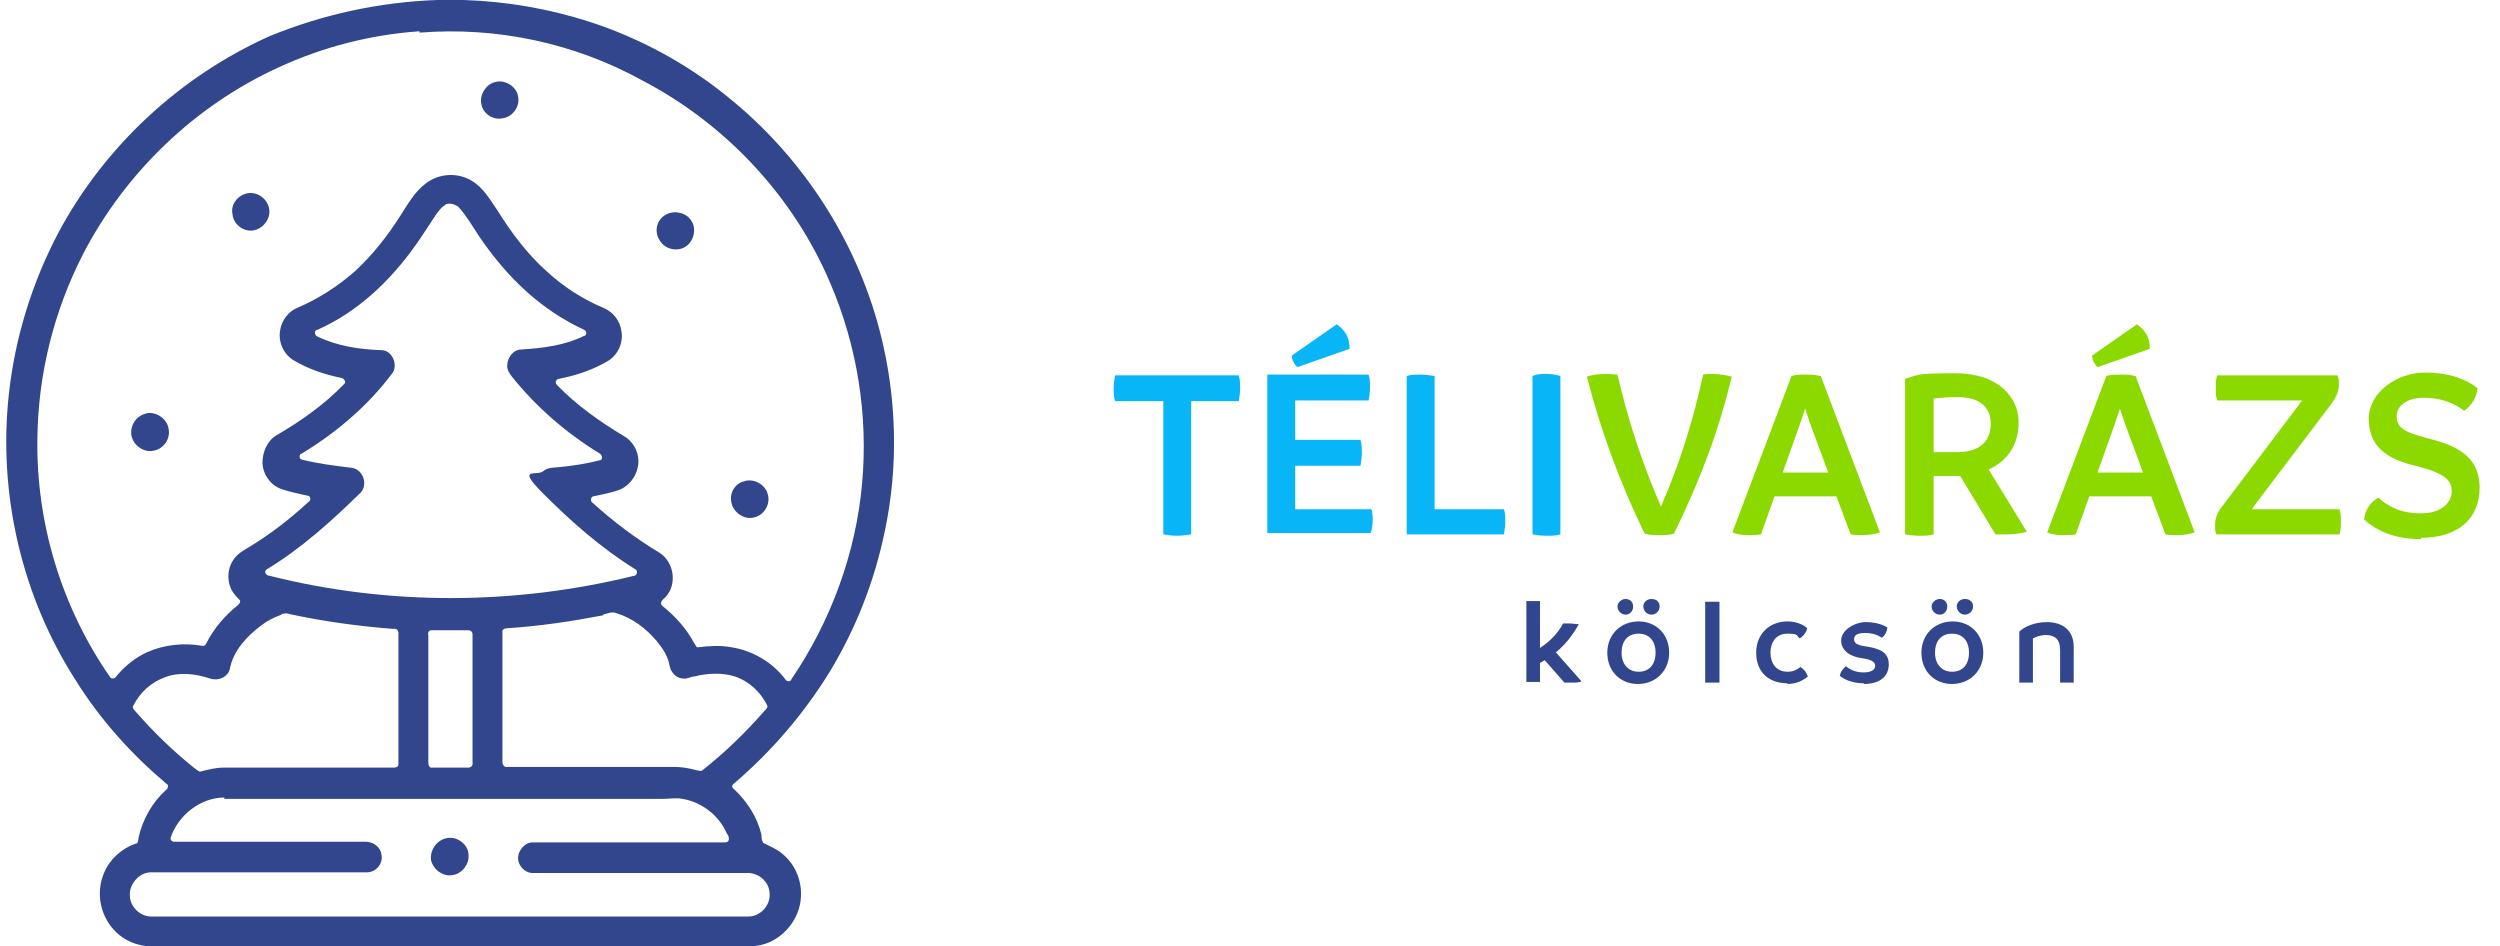
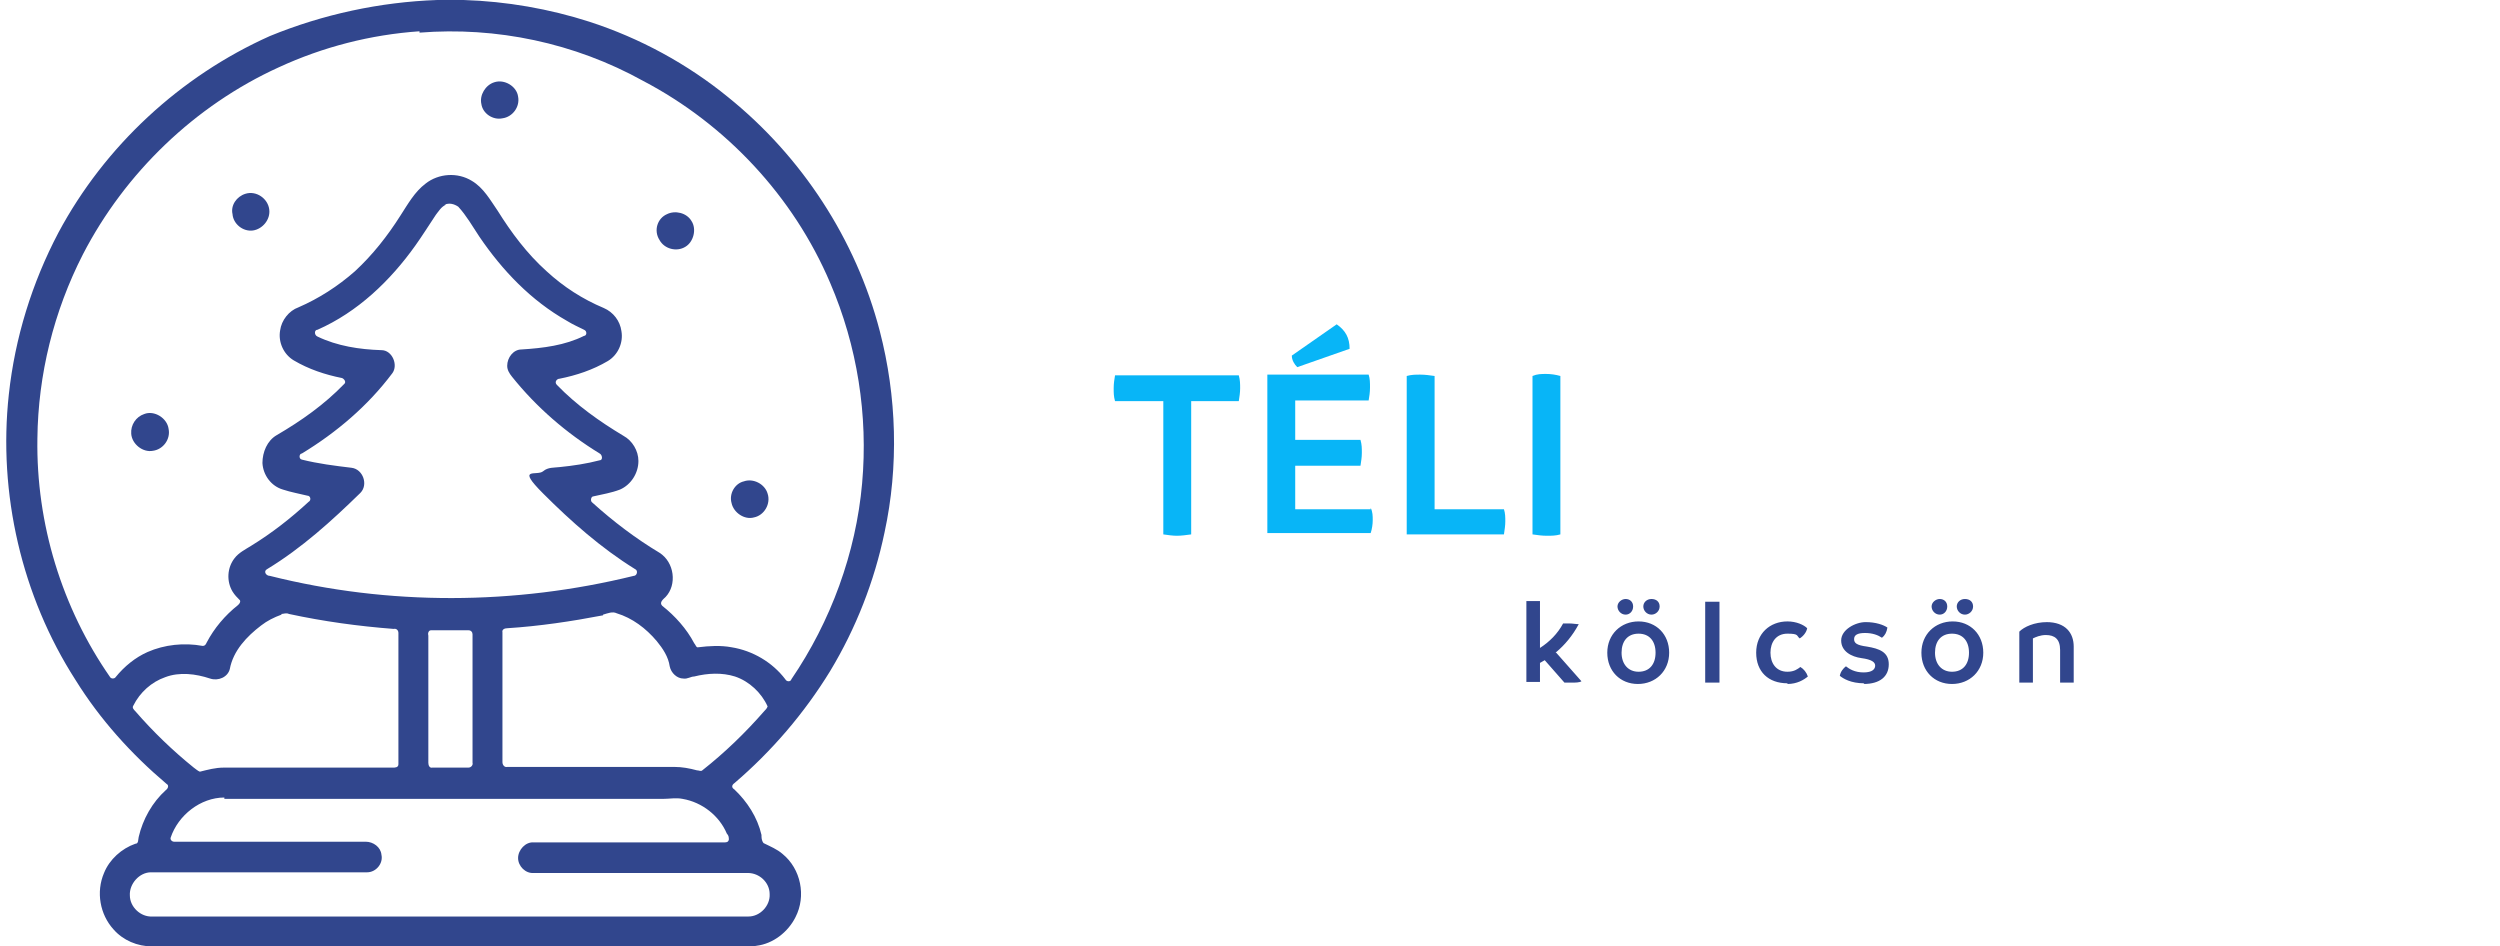
<svg xmlns="http://www.w3.org/2000/svg" id="Layer_1" version="1.1" viewBox="0 0 367.7 139.2">
  <defs>
    <style>
      .st0 {
        fill: #8cd900;
      }

      .st1 {
        fill: #08b5f7;
      }

      .st2 {
        fill: #31468d;
      }
    </style>
  </defs>
  <path class="st2" d="M64.3,0h3.9c6.3.2,12.6,1.3,18.5,3.2,7.4,2.4,14.4,6.2,20.4,11.1,10.8,8.7,18.8,20.9,22.3,34.4,2.5,9.6,2.8,19.9.7,29.6-1.5,7.2-4.2,14.1-8,20.4-3.8,6.2-8.6,11.8-14.1,16.5-.3.2-.5.6,0,.9,1.9,1.8,3.4,4.1,4,6.7,0,.4,0,.8.3,1.2,1,.5,2,.9,2.8,1.6,2.7,2.2,3.5,6.2,1.9,9.3-1.1,2.2-3.3,3.9-5.7,4.2-1,.2-1.9.1-2.9.1H22.4c-2.2,0-4.3-.9-5.7-2.5-2-2.2-2.6-5.5-1.4-8.3.8-2,2.6-3.6,4.6-4.3.5,0,.4-.6.5-1,.6-2.6,2-5.1,4-6.9.3-.2.5-.7.1-.9-5.2-4.4-9.8-9.5-13.4-15.3C3.2,87.7-.3,72.6,1.3,58c.9-8.3,3.4-16.4,7.3-23.8,6.8-12.7,17.9-23,31.1-28.9C47.5,2.1,55.9.3,64.3,0ZM61.7,4.6c-7.2.5-14.2,2.3-20.7,5.3-12.3,5.6-22.6,15.5-28.8,27.5-4.3,8.4-6.6,17.7-6.7,27.1-.2,12.5,3.6,24.9,10.7,35.1.2.3.7.2.8,0,1.3-1.6,2.9-2.9,4.7-3.7,2.5-1.1,5.4-1.4,8.1-.9.4,0,.5-.3.6-.5,1.1-2.1,2.7-4,4.6-5.5.2-.2.4-.4.3-.7-.4-.4-.8-.8-1.1-1.3-.9-1.5-.8-3.5.3-4.9.6-.8,1.6-1.3,2.4-1.8,3.1-1.9,5.9-4.1,8.5-6.5.4-.2.3-.9-.2-.9-1.2-.3-2.4-.5-3.6-.9-1.7-.5-2.9-2.1-3-3.9,0-1.6.7-3.3,2.1-4.1,3.6-2.1,7-4.5,9.9-7.5.4-.3,0-.8-.3-.9-2.5-.5-4.9-1.3-7.1-2.6-1.5-.9-2.3-2.7-2-4.4.2-1.5,1.3-2.9,2.7-3.4,3-1.3,5.8-3.1,8.3-5.3,2.6-2.4,4.8-5.2,6.7-8.2,1.1-1.7,2.1-3.5,3.7-4.7,1.9-1.5,4.7-1.7,6.8-.4,1.7,1,2.7,2.8,3.8,4.4,2,3.2,4.3,6.3,7.2,8.9,2.5,2.3,5.3,4.1,8.4,5.4,1.4.6,2.4,1.9,2.6,3.4.3,1.7-.5,3.5-2,4.4-2.2,1.3-4.6,2.1-7.1,2.6-.4,0-.8.5-.4.9,2.9,3,6.3,5.4,9.8,7.5,1.3.7,2.2,2.2,2.2,3.7,0,1.8-1.1,3.5-2.7,4.2-1.3.5-2.6.7-3.9,1-.4,0-.5.7-.2.9,3.1,2.8,6.4,5.3,9.9,7.4,2.2,1.4,2.6,4.7.9,6.5-.3.3-1,.8-.5,1.3,1.9,1.5,3.6,3.4,4.7,5.5.2.2.3.7.6.6,1.6-.2,3.3-.3,4.9,0,3.1.5,6,2.2,7.9,4.7.2.4.8.4.9,0,5.8-8.5,9.5-18.6,10.4-28.8.9-10-.7-20.2-4.7-29.5-5.4-12.7-15.3-23.3-27.5-29.7-10.1-5.6-21.6-8-32.9-7.1ZM65.6,30.1c-.7.3-1.1,1-1.5,1.5-1,1.5-2,3.1-3,4.5-3.7,5.2-8.5,9.8-14.4,12.4-.5,0-.5.8,0,1,2.9,1.4,6.2,1.9,9.4,2,1.6,0,2.5,2.2,1.6,3.4-3.6,4.8-8.2,8.7-13.3,11.8-.4,0-.5.8,0,.9,2.4.6,4.8.9,7.3,1.2,1.7.2,2.5,2.5,1.3,3.7-4.2,4.1-8.6,8.1-13.7,11.2-.6.3-.2,1,.4,1,17.5,4.4,36,4.3,53.5,0,.5,0,.7-.8.2-1-5-3.1-9.4-7-13.5-11.1s-.9-2.5,0-3.3c.7-.6,1.6-.5,2.4-.6,2-.2,4-.5,5.9-1,.5,0,.4-.8,0-1-4.9-3-9.3-6.8-12.9-11.3-.4-.5-.7-1-.7-1.6,0-1.2.9-2.4,2.1-2.4,3.2-.2,6.4-.6,9.2-2,.4,0,.5-.7,0-.9-.8-.4-1.7-.8-2.5-1.3-5.3-3-9.5-7.4-12.9-12.4-1-1.5-1.9-3.1-3.1-4.4-.6-.4-1.3-.6-2-.3ZM41.4,90.4c-1.1.4-2.1.9-3,1.6-2.1,1.6-4.1,3.7-4.6,6.4-.3,1.2-1.7,1.8-2.9,1.4-2.1-.7-4.5-1-6.6-.2-2,.7-3.7,2.2-4.7,4.2-.2.3.1.6.3.8,2.6,3,5.5,5.8,8.6,8.3.3.2.6.5.9.6,1.2-.3,2.3-.6,3.5-.6h24.9c.3,0,.8,0,.8-.5v-19.3c0-.4-.3-.7-.7-.6-5.2-.4-10.3-1.1-15.4-2.2-.4-.2-.8,0-1.1,0ZM88.7,90.5c-4.7.9-9.4,1.6-14.1,1.9-.4,0-.8.2-.7.6v19.1c0,.4.3.8.7.7h24.6c1.1,0,2.2.2,3.3.5.3,0,.6.2.8,0,3.3-2.6,6.3-5.5,9.1-8.7.2-.2.4-.4.5-.7-.9-2-2.7-3.7-4.8-4.4-1.9-.6-4-.5-6,0-.5,0-1,.4-1.6.3-.9,0-1.8-.8-2-1.8-.2-1.4-1-2.6-1.9-3.7-1.6-1.9-3.6-3.4-5.9-4.1-.6-.3-1.3,0-2,.2ZM63.4,92.7c-.4,0-.5.5-.4.8v18.7c0,.4.2.8.6.7h5.3c.4,0,.7-.4.6-.7v-18.9c0-.3-.2-.6-.6-.6h-5.5ZM33,117.3c-3.5,0-6.8,2.6-7.9,5.9-.1.3.2.6.5.6h28.2c1.1,0,2.2.8,2.3,1.9.3,1.3-.8,2.6-2.1,2.6h-31.8c-1.7,0-3.2,1.7-3.1,3.4,0,1.7,1.6,3.2,3.3,3.1h87.7c1.7,0,3.2-1.6,3.1-3.3,0-1.7-1.5-3.1-3.2-3.1h-31.5c-1.2.1-2.3-1-2.3-2.2,0-1.2,1.1-2.4,2.3-2.3h28c.3,0,.6,0,.7-.4,0-.3,0-.6-.3-.9-1.1-2.6-3.6-4.6-6.5-5.1-1-.2-1.9,0-2.9,0-21.4,0-42.9,0-64.5,0Z" />
  <path class="st2" d="M72.7,12.1c1.5-.5,3.3.6,3.5,2.1.3,1.5-.8,3-2.3,3.2-1.4.3-2.9-.7-3.1-2.1-.3-1.3.6-2.8,1.9-3.2Z" />
  <path class="st2" d="M36.1,28.5c1.6-.5,3.3.7,3.5,2.3.2,1.5-1,2.9-2.4,3.1-1.5.2-2.9-1-3-2.4-.3-1.3.6-2.6,1.9-3Z" />
  <path class="st2" d="M98.1,31.5c1.2-.6,2.9-.2,3.6,1,.8,1.2.3,3.1-.9,3.8-1.3.8-3.1.3-3.8-1-.9-1.4-.3-3.2,1.1-3.8Z" />
-   <path class="st2" d="M21.2,60.9c1.5-.6,3.4.6,3.6,2.2.3,1.5-.8,3-2.3,3.2-1.5.3-3.1-1-3.2-2.5-.1-1.3.7-2.5,1.9-2.9Z" />
+   <path class="st2" d="M21.2,60.9c1.5-.6,3.4.6,3.6,2.2.3,1.5-.8,3-2.3,3.2-1.5.3-3.1-1-3.2-2.5-.1-1.3.7-2.5,1.9-2.9" />
  <path class="st2" d="M109.4,70.8c1.4-.5,3.1.4,3.5,1.8.5,1.5-.5,3.2-2,3.5-1.4.4-3-.7-3.3-2.1-.4-1.4.5-2.9,1.8-3.2Z" />
-   <path class="st2" d="M65.6,123.3c1.5-.4,3.2.8,3.3,2.3.2,1.4-.9,2.9-2.3,3.1-1.4.3-2.9-.8-3.2-2.2-.2-1.4.8-2.9,2.2-3.2Z" />
  <path class="st2" d="M301.1,91.5c-1.9,0-3.4.7-4.1,1.4v7.5c.3,0,.7,0,1,0s.7,0,1,0v-6.5c.4-.2,1.1-.5,1.9-.5,1.3,0,2.1.6,2.1,2.2v4.8c.4,0,.7,0,1,0s.7,0,1,0v-5.3c0-2-1.2-3.6-4-3.6M287.1,98.8c-1.5,0-2.5-1.1-2.5-2.8s.9-2.8,2.5-2.8,2.5,1.1,2.5,2.8-.9,2.8-2.5,2.8M287.1,100.6c2.6,0,4.6-1.9,4.6-4.6s-1.9-4.6-4.5-4.6-4.6,1.9-4.6,4.6,1.9,4.6,4.5,4.6M289,90.4c.6,0,1.2-.5,1.2-1.2s-.5-1.1-1.2-1.1-1.2.5-1.2,1.1.5,1.2,1.2,1.2M285.3,90.4c.6,0,1.1-.5,1.1-1.2s-.5-1.1-1.1-1.1-1.2.5-1.2,1.1.5,1.2,1.2,1.2M274.1,100.6c2.4,0,3.7-1.1,3.7-2.9s-1.4-2.3-3.2-2.6c-1.5-.2-1.9-.5-1.9-1.1s.5-.9,1.6-.9,1.9.3,2.5.7c.4-.3.7-.8.8-1.5-.6-.4-1.7-.8-3.2-.8s-3.6,1.1-3.6,2.7,1.5,2.4,3,2.6c1.5.2,2,.6,2,1.1s-.4,1-1.7,1-2.1-.5-2.6-.9c-.4.3-.8.8-.9,1.4.5.4,1.6,1.1,3.6,1.1M262.9,100.6c1.4,0,2.4-.6,3-1.1-.2-.6-.6-1.1-1.1-1.4-.4.3-.9.7-1.9.7-1.7,0-2.5-1.3-2.5-2.8s.8-2.8,2.5-2.8,1.3.3,1.8.7c.5-.3,1-.9,1.1-1.5-.5-.5-1.6-1-2.9-1-2.6,0-4.6,1.8-4.6,4.6s1.8,4.5,4.6,4.5M251.9,100.4c.3,0,.7,0,1,0v-11.9c-.3,0-.7,0-1.1,0s-.7,0-1,0v11.9c.4,0,.7,0,1,0M241,98.8c-1.5,0-2.5-1.1-2.5-2.8s.9-2.8,2.5-2.8,2.5,1.1,2.5,2.8-.9,2.8-2.5,2.8M240.9,100.6c2.6,0,4.6-1.9,4.6-4.6s-1.9-4.6-4.5-4.6-4.6,1.9-4.6,4.6,1.9,4.6,4.5,4.6M242.9,90.4c.6,0,1.2-.5,1.2-1.2s-.5-1.1-1.2-1.1-1.2.5-1.2,1.1.5,1.2,1.2,1.2M239.1,90.4c.6,0,1.1-.5,1.1-1.2s-.5-1.1-1.1-1.1-1.2.5-1.2,1.1.5,1.2,1.2,1.2M228.9,95.9c1.2-1,2.4-2.4,3.3-4.1-.4,0-.9-.1-1.3-.1s-.7,0-1,0c-.8,1.5-2,2.7-3.4,3.6v-6.9c-.3,0-.7,0-1,0s-.7,0-1,0v11.9c.4,0,.7,0,1,0s.7,0,1,0v-2.8c.2-.1.5-.3.7-.4l2.9,3.3c.3,0,.8,0,1,0,.6,0,1.2,0,1.5-.2l-3.8-4.3Z" />
-   <path class="st0" d="M356.1,79.1c5.3,0,8.6-2.7,8.6-7.4,0-4.3-3-6.1-7.5-7.2-4-1-4.7-1.8-4.7-3.3s1.5-2.7,4-2.7,4.5.8,5.9,1.9c1.1-.6,1.9-2.1,2-3.3-1.5-1.2-3.9-2.3-7.8-2.3s-8.2,2.8-8.2,6.8c0,4.6,3.4,6.1,7.2,7,4.3,1.1,5,2.2,5,3.7s-1.4,3.2-4.5,3.2-4.8-1-6.3-2.3c-1.1.6-1.9,1.7-2.1,3.2,1.4,1.3,4,2.9,8.4,2.9M344.1,74.9h-12.9l.8-1.1,10.9-14.4c.6-.8,1.1-1.8,1.1-2.7s0-1-.2-1.5h-17.7c-.2.6-.2,1.2-.2,1.9s0,1.2.2,1.8h12.5s-.6.8-.6.8l-11.1,14.7c-.7.8-1.1,1.8-1.1,2.7s0,1,.2,1.5h18.1c.2-.7.2-1.2.2-1.9s0-1.1-.2-1.8M308.5,69.5l2.6-7.3.7-2.1.7,2.1,2.7,7.3h-6.6ZM314,55.3c-.7-.2-1.3-.2-2.1-.2s-1.5,0-2.1.2l-8.7,23c.7.3,1.4.4,2.3.4s1.2,0,1.9-.1l2-5.6h9.1l2.1,5.6c.5.1,1.2.1,1.7.1.9,0,1.8-.1,2.6-.4l-8.7-23ZM308.5,54l7.7-2.7c0-1.6-.6-2.7-1.9-3.6l-6.6,4.6c0,.7.4,1.3.8,1.7M284.4,66.4v-7.8c1.1-.1,2.3-.2,3.5-.2,3.3,0,4.9,1.5,4.9,3.9s-1.4,4.2-4.9,4.2-2.3,0-3.5,0M292.4,69.1c2.7-1.2,4.5-3.5,4.5-7s-2.8-7.2-9.3-7.2-5.3.3-7.4.8v22.9c.7.1,1.4.2,2.1.2s1.4,0,2.1-.2v-8.6c1.2,0,2.3,0,3.4,0h.5l5.2,8.6c.4,0,.9,0,1.3,0,1.2,0,2.4-.1,3.3-.4l-5.7-9.3ZM262.2,69.5l2.6-7.3.7-2.1.7,2.1,2.7,7.3h-6.6ZM267.7,55.3c-.7-.2-1.3-.2-2.1-.2s-1.5,0-2.1.2l-8.7,23c.7.3,1.4.4,2.3.4s1.2,0,1.9-.1l2-5.6h9.1l2.1,5.6c.5.1,1.2.1,1.7.1.9,0,1.8-.1,2.6-.4l-8.7-23ZM251.8,55c-.4,0-.9,0-1.3.1-1.4,6.5-3.4,13-6.2,19.4-2.8-6.4-4.9-12.9-6.4-19.4-.5,0-1-.1-1.6-.1-1,0-2.1.1-2.9.4,2,7.8,4.8,15.5,8.5,23.1.8.2,1.5.2,2.2.2s1.4,0,2.1-.2c3.8-7.7,6.7-15.4,8.5-23.1-.6-.2-1.9-.4-2.9-.4" />
  <path class="st1" d="M227.5,78.8c.7,0,1.3,0,2-.2v-23.3c-.7-.2-1.4-.3-2.1-.3s-1.3,0-2,.3v23.3c.7.1,1.4.2,2.1.2M221.2,74.9h-10.2v-19.6c-.7-.1-1.4-.2-2.1-.2s-1.3,0-2,.2v23.3h14.3c.1-.7.2-1.3.2-1.9s0-1.2-.2-1.8M201.6,74.9h-11.1v-6.4h9.6c.1-.7.2-1.2.2-1.9s0-1.2-.2-1.9h-9.6v-5.8h10.8c.1-.6.2-1.2.2-1.9s0-1.3-.2-1.9h-14.9v23.3h15.2c.2-.6.3-1.3.3-1.9s0-1.2-.3-1.8M190.8,54l7.7-2.7c0-1.6-.6-2.7-1.9-3.6l-6.6,4.6c0,.7.4,1.3.8,1.7M182.4,57.1c0-.6,0-1.2-.2-1.9h-18.2c-.1.6-.2,1.2-.2,1.9s0,1.2.2,1.9h7.1v19.6c.7.1,1.4.2,2,.2s1.4-.1,2.1-.2v-19.6h7c.1-.7.2-1.2.2-1.9" />
</svg>